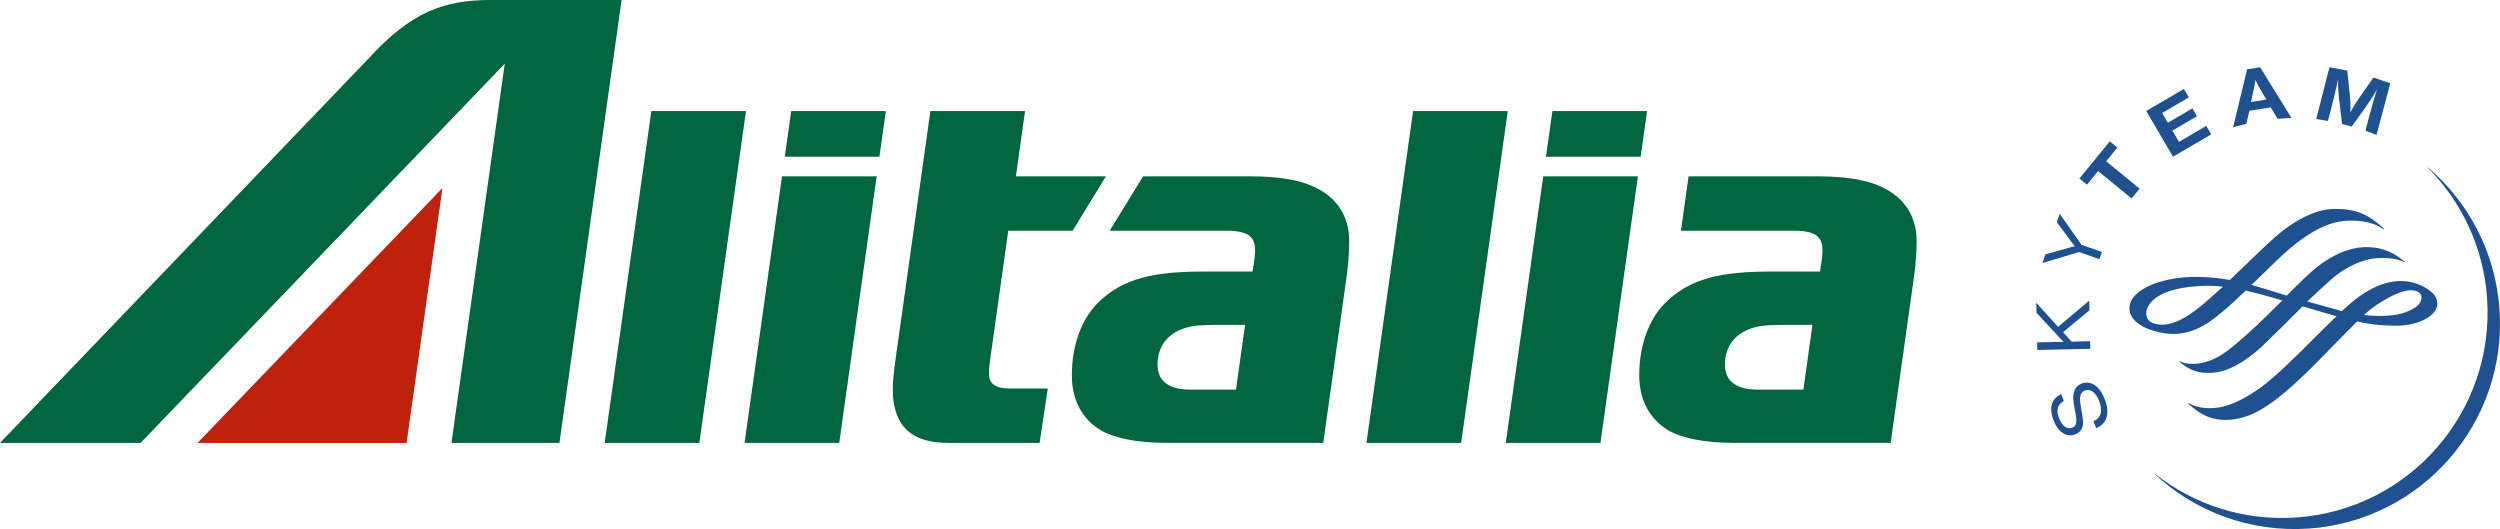
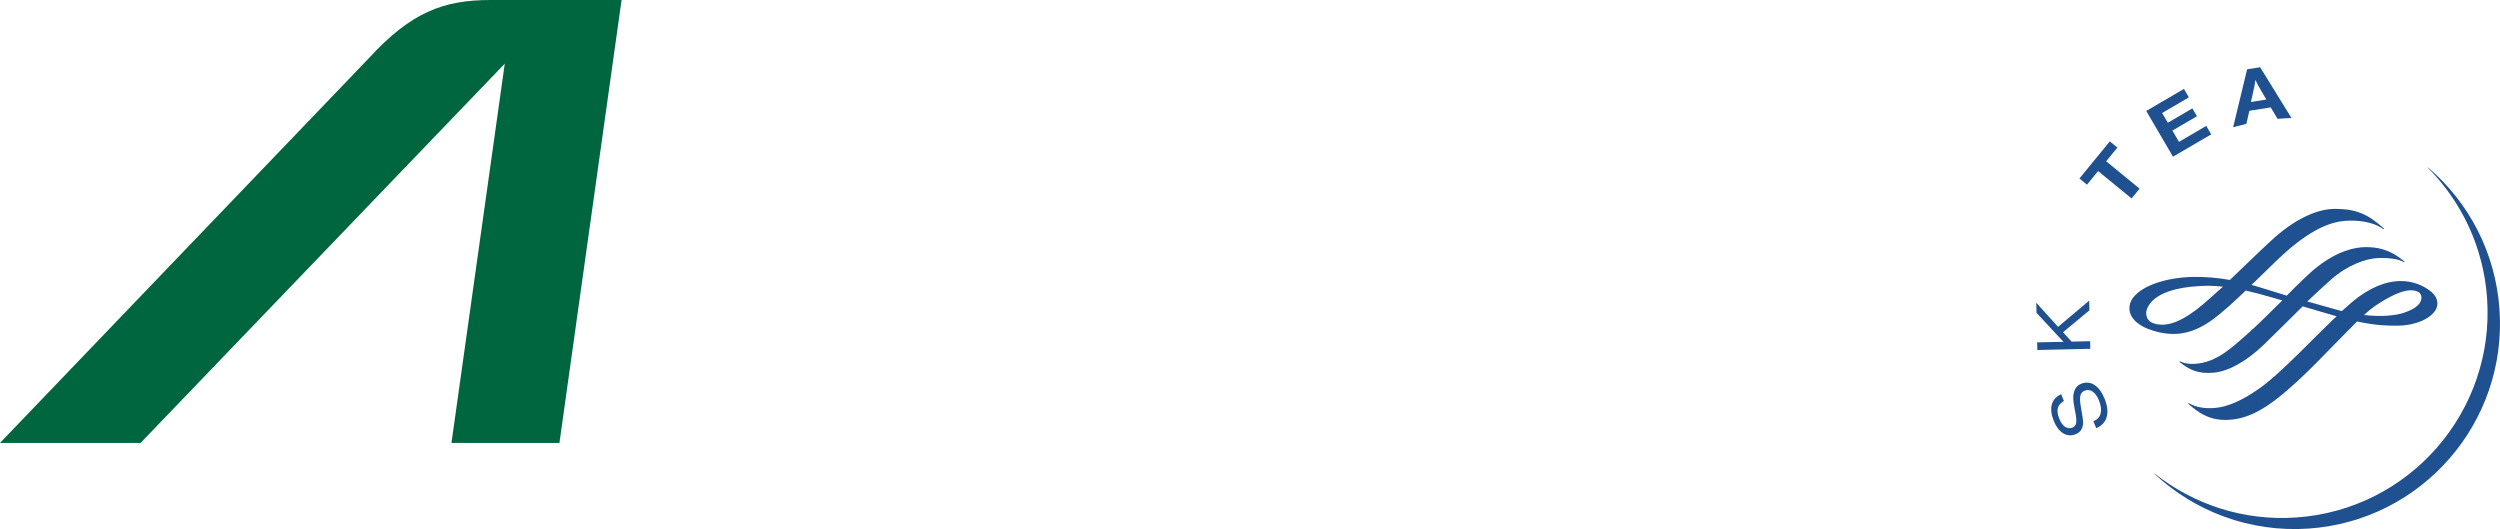
<svg xmlns="http://www.w3.org/2000/svg" xmlns:ns1="http://www.inkscape.org/namespaces/inkscape" xmlns:ns2="http://sodipodi.sourceforge.net/DTD/sodipodi-0.dtd" version="1.1" id="svg36202" ns1:version="0.92.0 r15299" ns2:docname="alitalia.svg" x="0px" y="0px" viewBox="0 0 290.472 61.471" style="enable-background:new 0 0 290.472 61.471;" xml:space="preserve">
  <style type="text/css">
	.st0{fill:#BE210C;}
	.st1{fill:#00663F;}
	.st2{fill:#1F508F;}
</style>
  <ns2:namedview bordercolor="#666666" borderopacity="1.0" fit-margin-bottom="0" fit-margin-left="0" fit-margin-right="0" fit-margin-top="0" id="base" ns1:current-layer="layer1" ns1:cx="159.88893" ns1:cy="4.8864438" ns1:document-units="mm" ns1:pageopacity="0.0" ns1:pageshadow="2" ns1:window-height="744" ns1:window-maximized="1" ns1:window-width="1280" ns1:window-x="-4" ns1:window-y="-4" ns1:zoom="2.8050722" pagecolor="#ffffff" showgrid="false" units="px">
	</ns2:namedview>
  <g id="layer1" transform="translate(-39.332,-156.88)" ns1:groupmode="layer" ns1:label="Layer 1">
    <g id="g36246" transform="translate(0.132,-0.132)">
-       <path id="path32023" ns1:connector-curvature="0" class="st0" d="M86.443,208.473l4.165-29.614L62.15,208.473" />
      <path id="path32025" ns1:connector-curvature="0" class="st1" d="M96.202,157.012c-5.439,0-9.223,1.402-14.102,6.717    L39.2,208.473h16.336l42.312-44.063l-6.193,44.063h12.546l7.219-51.46" />
-       <path id="path32027" ns1:connector-curvature="0" class="st1" d="M174.658,201.543c-0.639-0.483-0.965-1.207-0.965-2.177    c0-2.289,1.396-3.997,4.089-4.46c0.553-0.093,1.793-0.149,2.475-0.149h3.606l-1.054,7.522h-5.282    C176.234,202.279,175.315,202.037,174.658,201.543 M172.013,177.5l-3.876,6.321h13.598c2.618,0,3.293,0.799,3.293,2.281    c0,0.443-0.068,1.021-0.163,1.632c-0.038,0.152-0.068,0.438-0.125,0.827h-5.596c-5.796,0-9.528,0.736-12.482,3.742    c-1.673,1.705-2.927,4.619-2.927,8.322c0,2.871,1.22,5.084,3.342,6.362c1.413,0.852,4.01,1.485,7.784,1.485h18.085l2.54-18.066    c0.227-1.626,0.475-3.261,0.475-5.439c0-2.547-1.18-4.998-4.328-6.357c-1.756-0.756-4.132-1.11-7.237-1.11L172.013,177.5z     M240.584,201.544c-0.642-0.483-0.965-1.207-0.965-2.177c0-2.289,1.395-3.997,4.089-4.46c0.551-0.093,1.793-0.149,2.473-0.149    h3.605l-1.051,7.522h-5.282C242.156,202.279,241.241,202.037,240.584,201.544 M235.394,177.5l-0.887,6.321h13.156    c2.615,0,3.291,0.799,3.291,2.281c0,0.443-0.068,1.021-0.163,1.632c-0.038,0.152-0.068,0.438-0.125,0.827h-5.596    c-5.797,0-9.53,0.736-12.482,3.742c-1.674,1.705-2.927,4.619-2.927,8.322c0,2.871,1.221,5.084,3.339,6.362    c1.414,0.852,4.012,1.485,7.785,1.485h18.088l2.538-18.066c0.231-1.626,0.476-3.261,0.476-5.439c0-2.547-1.178-4.998-4.329-6.357    c-1.753-0.756-4.129-1.11-7.235-1.11L235.394,177.5z M130.063,177.499l-4.354,30.974h10.998l4.352-30.974H130.063z     M218.506,177.499l-4.353,30.974h11l4.352-30.974H218.506z M114.878,169.915l-5.419,38.558h10.997l5.419-38.558H114.878z     M131.129,169.915l-0.748,5.307h11l0.746-5.307H131.129z M147.301,169.915l-4.013,28.602c-0.223,1.596-0.355,2.832-0.355,3.618    c0,1.167,0.091,1.724,0.276,2.423c0.734,2.824,2.913,3.916,6.233,3.916h10.548l0.951-6.321h-4.349c-1.825,0-2.49-0.583-2.49-1.781    c0-0.376,0.042-0.886,0.136-1.536l2.109-15.014h7.476l3.873-6.321h-10.462l1.066-7.586H147.301z M203.386,169.915l-5.42,38.558h11    l5.421-38.558H203.386z M219.572,169.915l-0.747,5.307h11l0.747-5.307H219.572z" />
    </g>
  </g>
  <g>
    <path id="path5" ns1:connector-curvature="0" class="st2" d="M282.108,19.456l-0.027,0.027   c3.906,3.923,6.472,9.213,6.89,15.164c0.918,13.152-8.995,24.556-22.146,25.477c-6.179,0.432-11.976-1.532-16.478-5.099   l-0.025,0.028c4.673,4.357,11.07,6.839,17.947,6.359c13.146-0.92,23.064-12.327,22.143-25.476   C289.949,29.289,286.801,23.468,282.108,19.456" />
    <path id="path7" ns1:connector-curvature="0" class="st2" d="M239.8,46.595c-0.758,0.423-0.929,1.063-0.54,2.044   c0.359,0.897,0.925,1.284,1.525,1.046c0.482-0.192,0.561-0.609,0.361-1.687l-0.084-0.417c-0.195-1.058-0.23-1.518-0.102-1.974   c0.125-0.51,0.417-0.844,0.863-1.023c1.082-0.432,2.103,0.234,2.712,1.753c0.657,1.644,0.303,2.879-0.977,3.411l-0.323-0.801   c0.893-0.389,1.117-1.223,0.643-2.413c-0.39-0.971-1.009-1.404-1.662-1.142c-0.522,0.208-0.647,0.696-0.455,1.8l0.075,0.463   l0.073,0.407c0.139,0.823,0.156,1.112,0.076,1.46c-0.105,0.436-0.386,0.758-0.83,0.935c-1.014,0.404-1.986-0.191-2.535-1.562   c-0.589-1.483-0.275-2.582,0.865-3.093L239.8,46.595" />
    <polyline id="polyline9" class="st2" points="239.124,37.977 242.746,34.926 242.769,36.056 239.703,38.597 240.697,39.691    242.851,39.645 242.871,40.527 236.714,40.666 236.696,39.78 239.114,39.727 239.45,39.729 239.764,39.722 239.555,39.503    239.348,39.284 236.62,36.346 236.593,35.175 239.124,37.977  " />
-     <path id="path11" ns1:connector-curvature="0" class="st2" d="M241.849,28.447l2.374,0.832l-0.295,0.834l-2.372-0.832   l-4.252,1.282l0.359-1.016l2.639-0.738l0.326-0.09c0.133-0.041,0.216-0.053,0.448-0.102c-0.209-0.246-0.257-0.304-0.473-0.605   l-1.63-2.207l0.341-0.969L241.849,28.447" />
    <polyline id="polyline13" class="st2" points="246.016,17.148 244.714,18.737 248.598,21.918 247.664,23.057 243.779,19.877    242.484,21.458 241.605,20.739 245.137,16.427 246.016,17.148  " />
    <polyline id="polyline15" class="st2" points="254.322,11.313 251.214,13.131 251.879,14.262 254.729,12.594 255.262,13.504    252.411,15.172 253.175,16.481 256.343,14.628 256.919,15.611 252.477,18.207 249.37,12.893 253.747,10.331 254.322,11.313  " />
    <path id="path17" ns1:connector-curvature="0" class="st2" d="M266.24,13.703l-1.613,0.102l-0.794-1.328l-2.482,0.394   l-0.348,1.516l-1.537,0.397l1.623-6.73l1.515-0.24L266.24,13.703z M262.716,10.531c-0.337-0.564-0.469-0.816-0.664-1.251   c-0.05,0.436-0.112,0.765-0.258,1.397l-0.257,1.175l1.787-0.288L262.716,10.531" />
-     <path id="path19" ns1:connector-curvature="0" class="st2" d="M276.128,15.676l-1.297-0.496l0.491-1.829   c0.057-0.213,0.133-0.51,0.244-0.882c0.098-0.386,0.19-0.688,0.26-0.908c0.076-0.247,0.152-0.504,0.233-0.769l0.146-0.439   c-0.362,0.622-0.505,0.842-0.836,1.348c-0.143,0.219-0.275,0.406-0.378,0.56l-1.751,2.444l-1.119-0.293l-0.351-2.939   c-0.024-0.15-0.042-0.365-0.06-0.657c-0.024-0.389-0.042-0.681-0.051-0.883c-0.008-0.166-0.007-0.414-0.003-0.745l-0.154,0.743   c-0.181,0.813-0.264,1.164-0.508,2.132l-0.511,1.982l-1.362-0.216l1.536-6.022l2.075,0.403l0.292,2.847   c0.076,0.67,0.088,1.228,0.059,2.021c0.236-0.453,0.316-0.604,0.583-1.021c0.178-0.279,0.336-0.514,0.477-0.726l1.619-2.326   l1.965,0.665L276.128,15.676" />
    <path id="path21" ns1:connector-curvature="0" class="st2" d="M264.359,27.531c-0.748,0.654-2.225,2.072-3.654,3.443   l-1.617,1.554c-1.322-0.24-2.627-0.355-3.973-0.355c-3.001,0-5.744,0.825-6.998,2.103c-0.479,0.488-0.716,1.022-0.703,1.581   c0.034,1.45,1.692,2.18,2.198,2.371c2.664,0.994,4.898,0.705,7.245-0.936c1.301-0.908,2.861-2.368,4.075-3.533   c0.946,0.219,2.023,0.498,3.18,0.838l1.065,0.312c-1.381,1.358-2.799,2.789-4.117,3.952l-0.098,0.088   c-1.831,1.612-3.151,2.778-5.062,3.204c-1.345,0.297-2.298,0.013-2.615-0.181c-0.025,0.006-0.067,0.065-0.067,0.065   c1.103,0.911,2.151,1.426,3.953,1.267c1.714-0.146,3.692-1.228,5.72-3.12l2.736-2.684l1.915-1.905c0,0.01,3.873,1.135,3.873,1.135   c0.032,0.008,0.072,0.02,0.072,0.02c-0.039,0-2.398,2.332-2.398,2.332l-2.058,2.048c-2.11,2.049-3.26,3.111-4.491,3.982   c-2.037,1.446-3.778,2.198-5.318,2.301c-0.794,0.054-1.941-0.003-2.902-0.564c-0.041-0.01-0.097,0.042-0.097,0.042   c1.037,0.896,2.315,1.96,4.508,1.898c2.487-0.069,4.686-1.266,8.111-4.412c1.56-1.432,3.114-3.036,4.481-4.451l2.544-2.577   c1.679,0.372,3.172,0.521,4.829,0.487c2.412-0.046,4.474-1.202,4.502-2.521c0.018-0.973-0.782-1.496-1.259-1.805   c-0.397-0.258-1.48-0.856-2.97-0.856c-1.808,0-3.695,0.799-5.604,2.37l-1.276,1.123c0.013-0.004-0.465-0.129-0.465-0.129   l-3.545-0.991c1.044-0.974,1.936-1.812,2.739-2.524c1.936-1.725,4.082-2.433,5.333-2.511c0.913-0.062,2.506,0.018,3.163,0.48   c0.028-0.006,0.072-0.07,0.072-0.07c-1.742-1.491-3.252-1.689-4.497-1.689c-1.228,0-3.194,0.392-5.601,2.256   c-0.981,0.759-2.256,2.034-3.594,3.379c0-0.01-1.791-0.552-1.791-0.552l-0.432-0.135c0,0-1.881-0.57-1.884-0.571   c0.042-0.001,1.074-1.011,1.074-1.011c1.269-1.245,2.468-2.42,3.403-3.208c3.399-2.858,5.539-3.231,7.027-3.238   c1.625-0.007,2.92,0.33,3.843,0.998c0.028-0.004,0.07-0.065,0.07-0.065c-1.906-1.727-3.279-2.28-5.649-2.298   C269.272,24.248,266.789,25.407,264.359,27.531L264.359,27.531z M251.009,37.719c-1.105-0.074-1.643-0.522-1.643-1.367   c0-0.114,0.075-2.806,6.245-3.118c0.703-0.035,1.494-0.059,2.687,0.078c-0.048,0.004-0.696,0.598-0.696,0.598l-0.389,0.35   C255.727,35.611,253.235,37.869,251.009,37.719z M275.983,35.528c1.773-1.195,3.255-1.833,4.172-1.8   c0.543,0.018,1.193,0.183,1.193,0.854c0,0.686-0.654,1.269-1.941,1.725c-1.13,0.404-2.858,0.508-4.746,0.292   C275.177,36.131,275.613,35.779,275.983,35.528" />
  </g>
</svg>